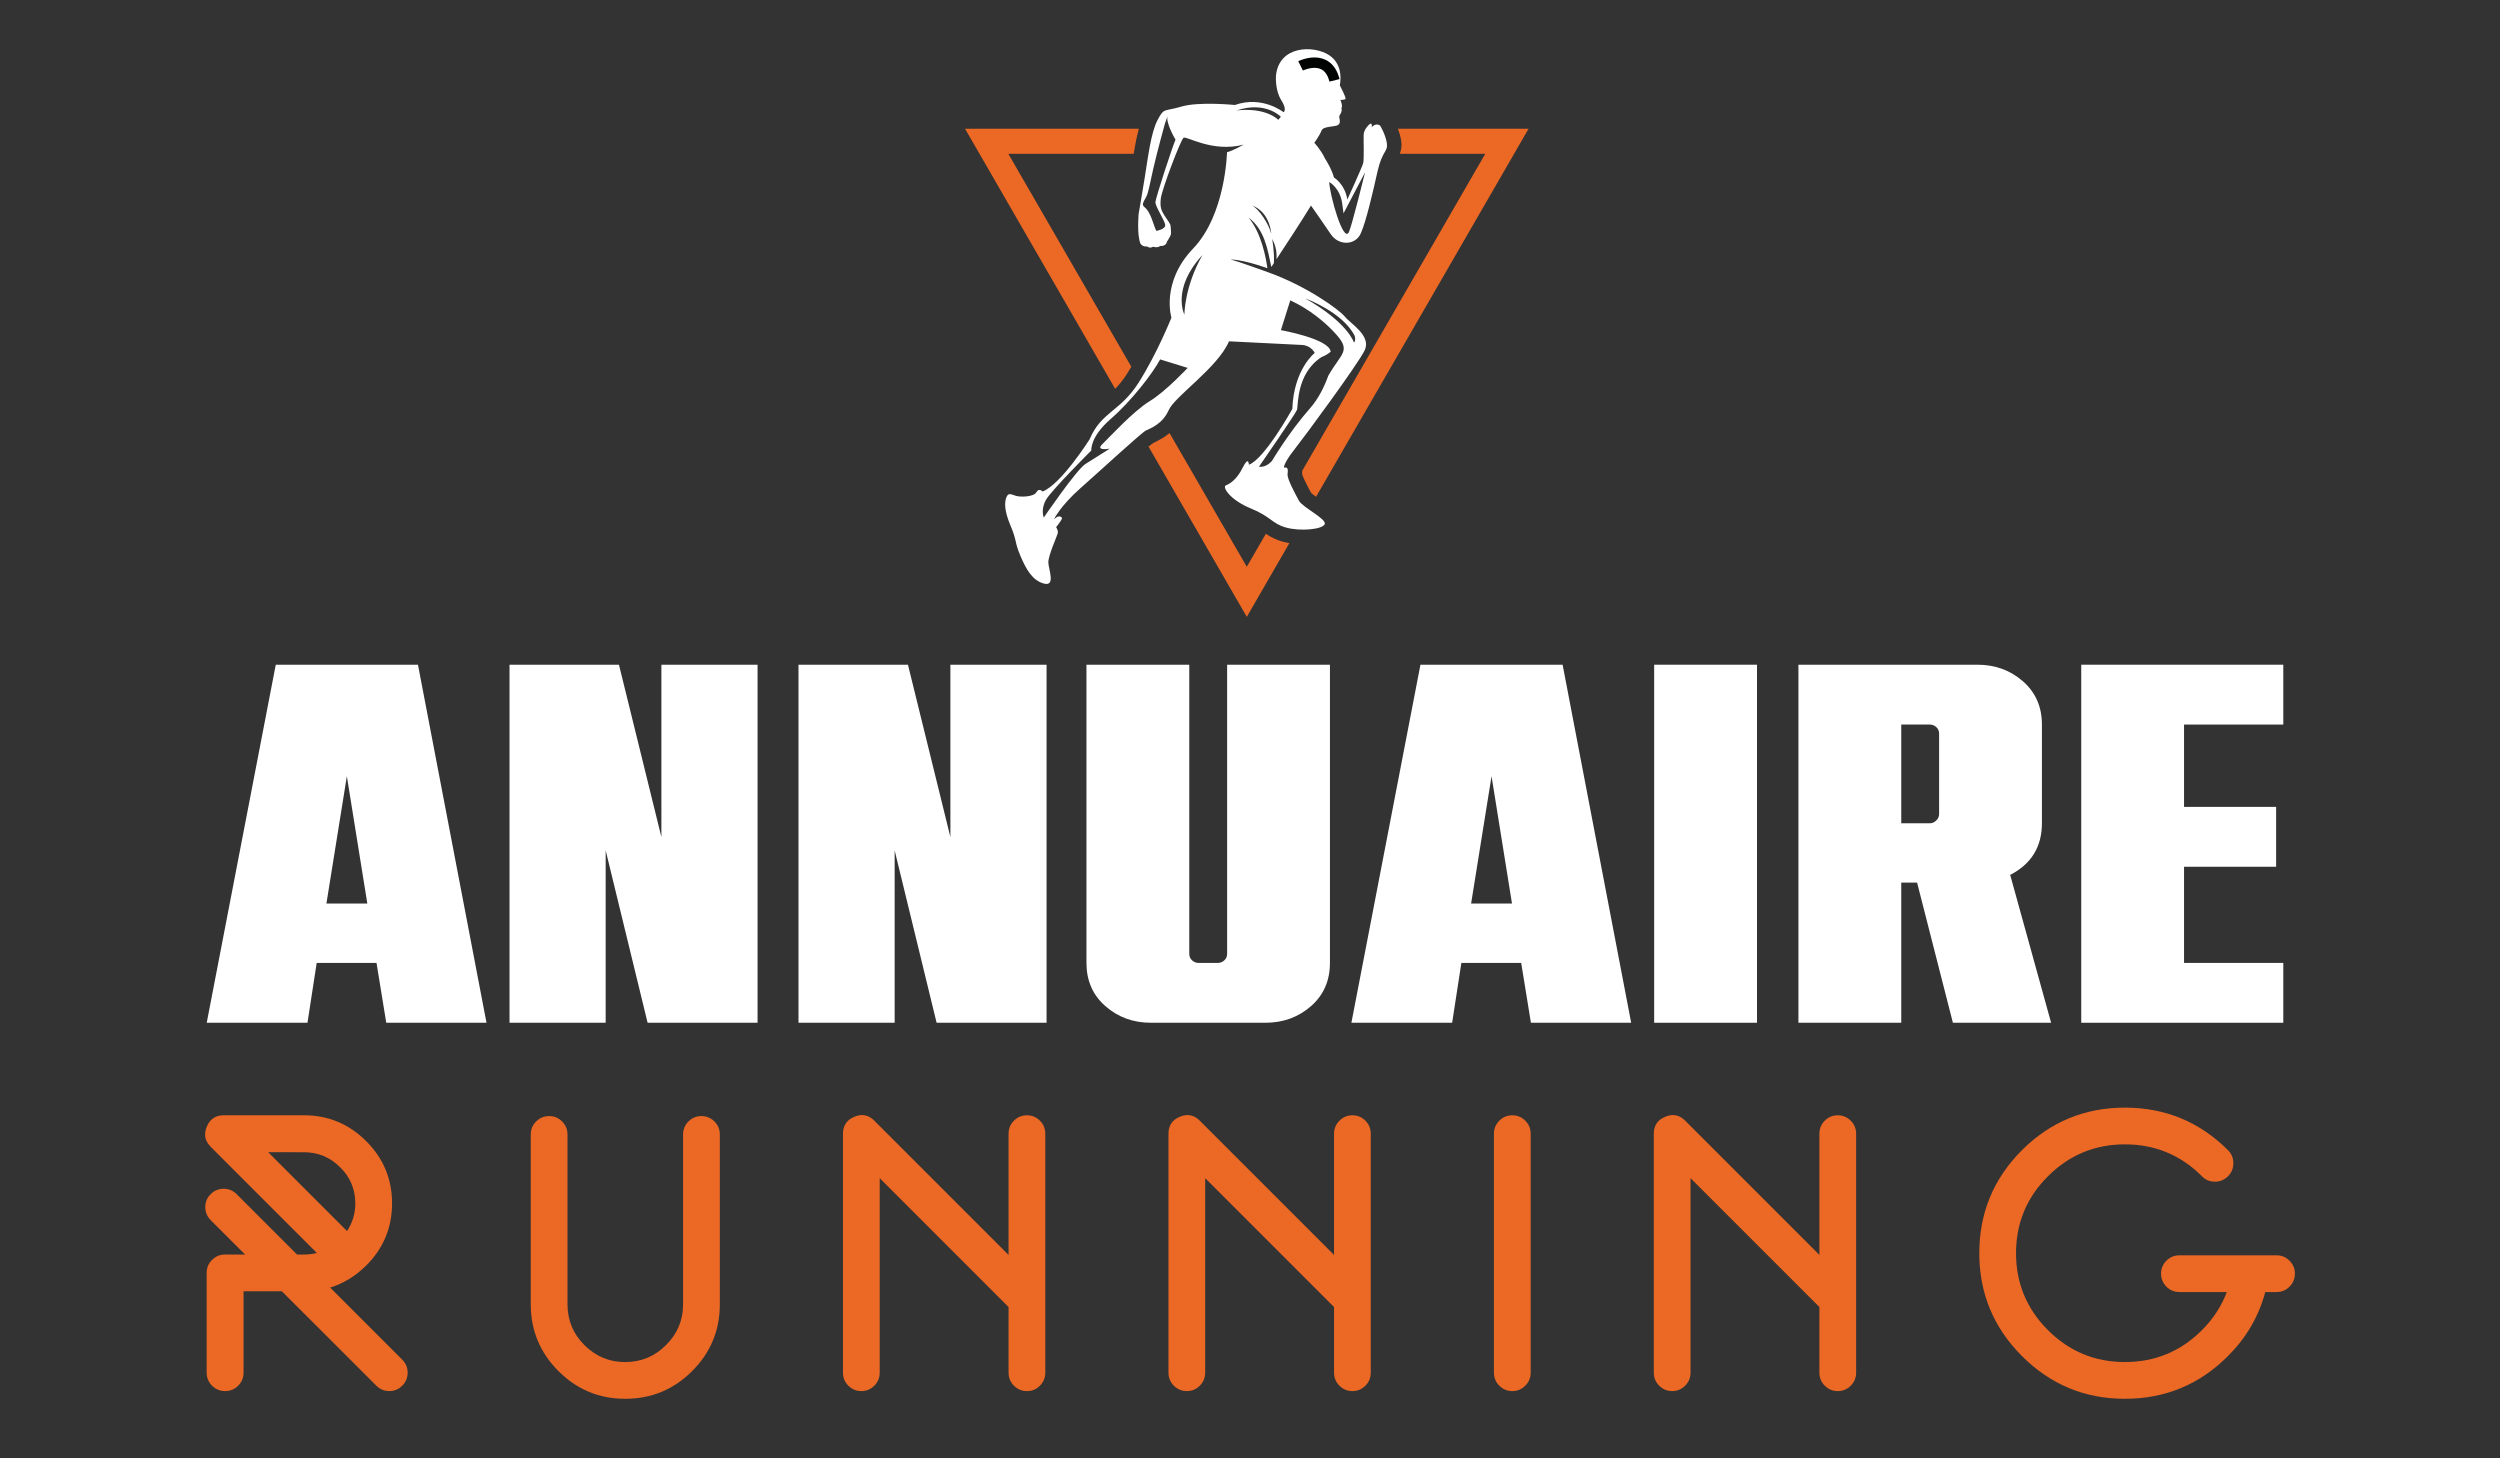
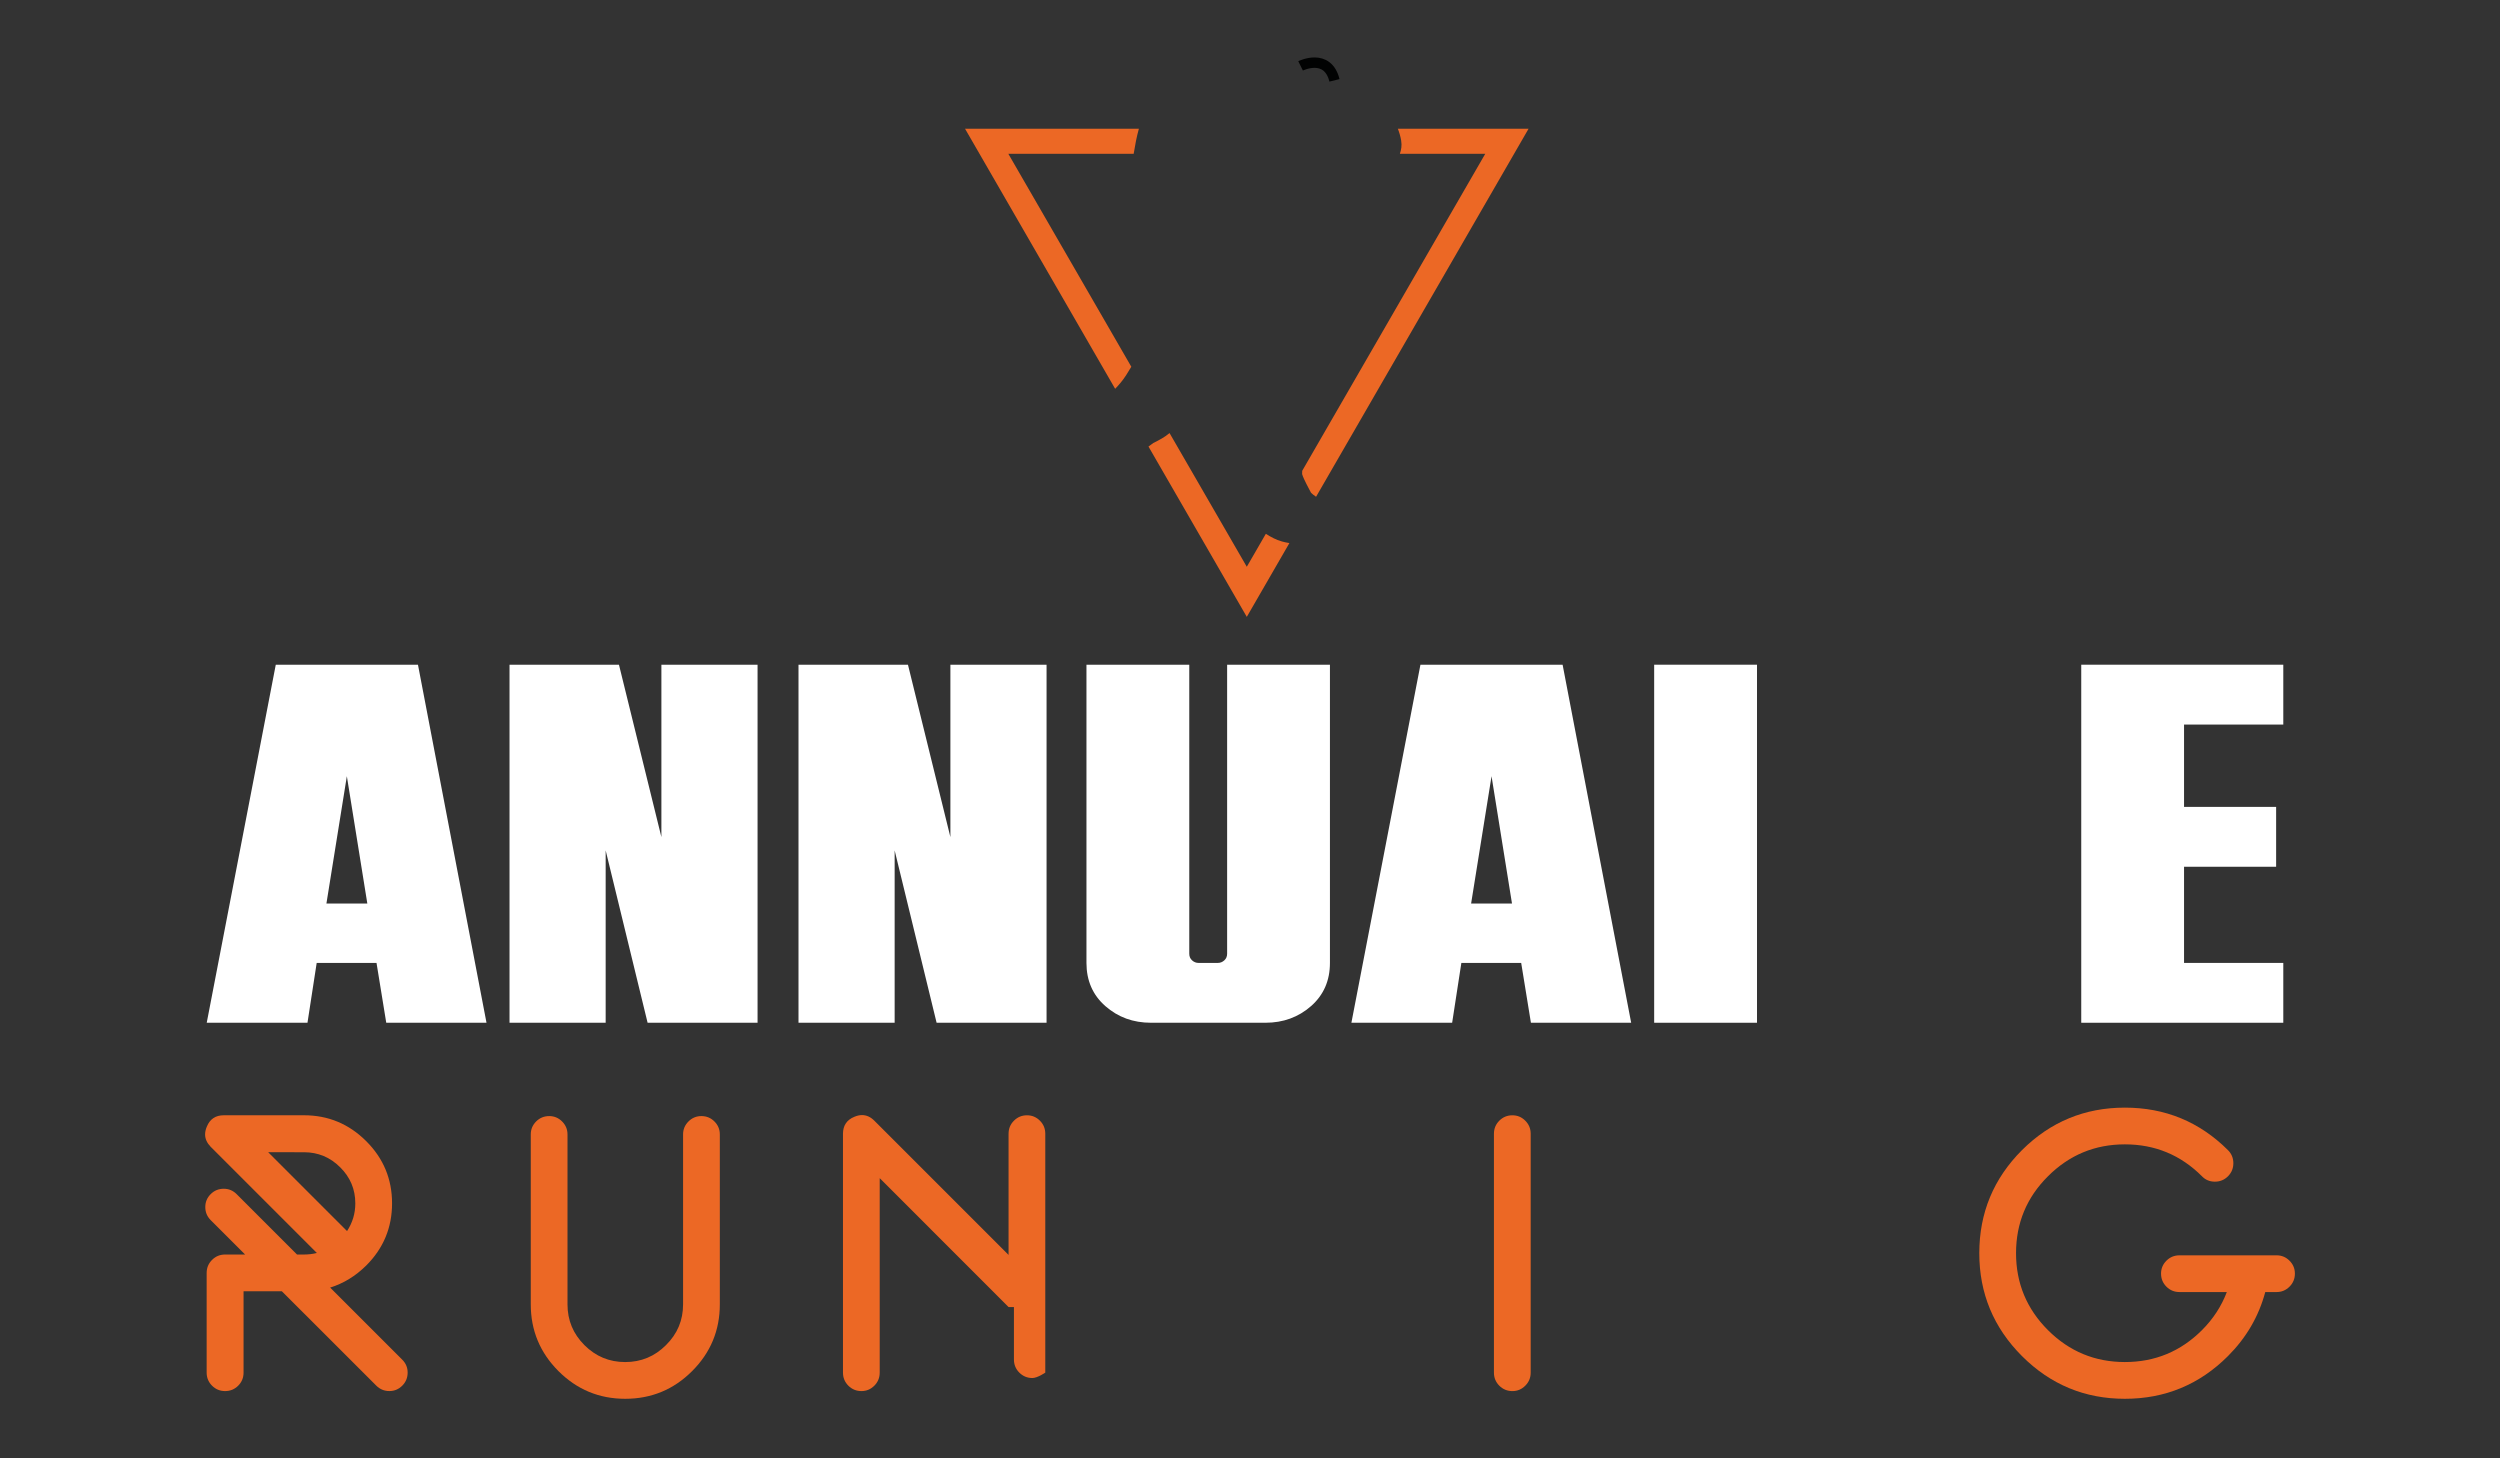
<svg xmlns="http://www.w3.org/2000/svg" version="1.1" id="Calque_1" x="0px" y="0px" width="120px" height="70px" viewBox="0 0 120 70" enable-background="new 0 0 120 70" xml:space="preserve">
  <rect x="0" y="0" width="120" height="70" fill="#333333" stroke="none" />
  <g>
    <path fill="#FFFFFF" d="M23.352,49.092H18.54l-0.467-2.872h-2.872l-0.442,2.872H9.923l3.314-17.186h6.825L23.352,49.092z    M17.632,43.371l-0.983-6.113l-0.981,6.113H17.632z" />
    <path fill="#FFFFFF" d="M36.364,49.092h-5.279l-2.013-8.273v8.273h-4.615V31.906h5.253l2.037,8.274v-8.274h4.616V49.092z" />
    <path fill="#FFFFFF" d="M50.235,49.092h-5.278l-2.014-8.273v8.273h-4.615V31.906h5.254l2.037,8.274v-8.274h4.616V49.092z" />
    <path fill="#FFFFFF" d="M60.743,49.092h-5.499c-0.852,0-1.58-0.266-2.186-0.798c-0.605-0.531-0.908-1.224-0.908-2.074V31.906h4.935   v13.872c0,0.132,0.044,0.237,0.134,0.319s0.193,0.123,0.308,0.123h0.933c0.115,0,0.216-0.041,0.307-0.123s0.135-0.188,0.135-0.319   V31.906h4.935V46.22c0,0.851-0.303,1.543-0.908,2.074C62.322,48.826,61.594,49.092,60.743,49.092z" />
    <path fill="#FFFFFF" d="M78.296,49.092h-4.812l-0.467-2.872h-2.872l-0.442,2.872h-4.836l3.314-17.186h6.824L78.296,49.092z    M72.576,43.371l-0.982-6.113l-0.981,6.113H72.576z" />
    <path fill="#FFFFFF" d="M84.336,49.092H79.4V31.906h4.936V49.092z" />
-     <path fill="#FFFFFF" d="M98.453,49.092h-4.714l-1.719-6.727H91.26v6.727h-4.936V31.906h8.593c0.852,0,1.579,0.267,2.187,0.798   c0.604,0.532,0.908,1.224,0.908,2.074v4.739c0,1.128-0.509,1.955-1.523,2.479L98.453,49.092z M92.634,39.518   c0.114,0,0.218-0.045,0.308-0.137c0.09-0.089,0.135-0.19,0.135-0.306v-3.854c0-0.131-0.045-0.238-0.135-0.32   c-0.09-0.081-0.193-0.122-0.308-0.122H91.26v4.739H92.634z" />
    <path fill="#FFFFFF" d="M109.599,49.092H99.9V31.906h9.698v2.873h-4.764v3.952h4.42v2.873h-4.42v4.616h4.764V49.092z" />
  </g>
  <g>
    <path fill="#EC6825" d="M13.528,61.98h-1.837v3.905c0,0.246-0.086,0.456-0.258,0.628s-0.382,0.259-0.628,0.259   s-0.455-0.087-0.627-0.259s-0.259-0.382-0.259-0.628v-4.782c0-0.246,0.086-0.455,0.259-0.627c0.172-0.173,0.381-0.259,0.627-0.259   h0.96l-1.653-1.652c-0.172-0.173-0.258-0.382-0.258-0.628c0-0.24,0.086-0.446,0.258-0.618c0.172-0.173,0.382-0.259,0.628-0.259   c0.24,0,0.446,0.086,0.619,0.259l2.898,2.898h0.333c0.209,0,0.416-0.024,0.619-0.074l-5.096-5.096   c-0.178-0.185-0.268-0.382-0.268-0.591c0-0.123,0.028-0.249,0.083-0.378c0.148-0.363,0.418-0.545,0.813-0.545h3.85   c1.163,0,2.16,0.415,2.991,1.246c0.825,0.825,1.237,1.818,1.237,2.981c0,1.164-0.413,2.157-1.237,2.982   c-0.517,0.511-1.095,0.864-1.735,1.062l3.462,3.462c0.172,0.172,0.258,0.378,0.258,0.618c0,0.246-0.086,0.456-0.258,0.628   s-0.378,0.259-0.619,0.259c-0.246,0-0.455-0.087-0.627-0.259L13.528,61.98z M12.873,55.307l3.785,3.785   c0.265-0.406,0.397-0.85,0.397-1.33c0-0.677-0.243-1.255-0.729-1.735c-0.48-0.479-1.059-0.72-1.735-0.72H12.873z" />
    <path fill="#EC6825" d="M26.806,65.813c-0.886-0.887-1.329-1.954-1.329-3.204v-8.16c0-0.24,0.086-0.446,0.258-0.619   c0.172-0.172,0.382-0.258,0.628-0.258c0.24,0,0.446,0.086,0.618,0.258c0.172,0.173,0.259,0.379,0.259,0.619v8.16   c0,0.764,0.271,1.416,0.813,1.957c0.542,0.542,1.194,0.813,1.957,0.813s1.416-0.271,1.957-0.813   c0.548-0.541,0.821-1.193,0.821-1.957v-8.16c0-0.24,0.086-0.446,0.259-0.619c0.172-0.172,0.378-0.258,0.619-0.258   c0.246,0,0.455,0.086,0.627,0.258c0.172,0.173,0.259,0.379,0.259,0.619v8.16c0,1.25-0.443,2.317-1.33,3.204   c-0.886,0.886-1.957,1.329-3.212,1.329C28.76,67.142,27.692,66.698,26.806,65.813z" />
-     <path fill="#EC6825" d="M48.411,62.738l-6.185-6.186v9.333c0,0.246-0.086,0.456-0.258,0.628s-0.378,0.259-0.619,0.259   c-0.246,0-0.456-0.087-0.628-0.259s-0.258-0.382-0.258-0.628V54.42c0-0.394,0.182-0.664,0.544-0.813   c0.129-0.055,0.252-0.083,0.37-0.083c0.215,0,0.412,0.09,0.591,0.269l6.443,6.443V54.42c0-0.246,0.086-0.455,0.259-0.627   c0.172-0.173,0.381-0.259,0.627-0.259c0.24,0,0.446,0.086,0.619,0.259c0.172,0.172,0.258,0.381,0.258,0.627v11.466   c0,0.246-0.086,0.456-0.258,0.628s-0.378,0.259-0.619,0.259c-0.246,0-0.455-0.087-0.627-0.259s-0.259-0.382-0.259-0.628V62.738z" />
-     <path fill="#EC6825" d="M64.034,62.738l-6.185-6.186v9.333c0,0.246-0.086,0.456-0.259,0.628c-0.172,0.172-0.378,0.259-0.618,0.259   c-0.246,0-0.456-0.087-0.628-0.259s-0.258-0.382-0.258-0.628V54.42c0-0.394,0.182-0.664,0.544-0.813   c0.129-0.055,0.252-0.083,0.369-0.083c0.216,0,0.413,0.09,0.591,0.269l6.444,6.443V54.42c0-0.246,0.087-0.455,0.259-0.627   c0.172-0.173,0.381-0.259,0.627-0.259c0.24,0,0.447,0.086,0.619,0.259c0.172,0.172,0.258,0.381,0.258,0.627v11.466   c0,0.246-0.086,0.456-0.258,0.628s-0.379,0.259-0.619,0.259c-0.246,0-0.455-0.087-0.627-0.259s-0.259-0.382-0.259-0.628V62.738z" />
+     <path fill="#EC6825" d="M48.411,62.738l-6.185-6.186v9.333c0,0.246-0.086,0.456-0.258,0.628s-0.378,0.259-0.619,0.259   c-0.246,0-0.456-0.087-0.628-0.259s-0.258-0.382-0.258-0.628V54.42c0-0.394,0.182-0.664,0.544-0.813   c0.129-0.055,0.252-0.083,0.37-0.083c0.215,0,0.412,0.09,0.591,0.269l6.443,6.443V54.42c0-0.246,0.086-0.455,0.259-0.627   c0.172-0.173,0.381-0.259,0.627-0.259c0.24,0,0.446,0.086,0.619,0.259c0.172,0.172,0.258,0.381,0.258,0.627v11.466   s-0.378,0.259-0.619,0.259c-0.246,0-0.455-0.087-0.627-0.259s-0.259-0.382-0.259-0.628V62.738z" />
    <path fill="#EC6825" d="M71.967,66.514c-0.172-0.172-0.258-0.382-0.258-0.628V54.42c0-0.246,0.086-0.455,0.258-0.627   c0.173-0.173,0.382-0.259,0.628-0.259c0.24,0,0.446,0.086,0.618,0.259c0.173,0.172,0.26,0.381,0.26,0.627v11.466   c0,0.246-0.087,0.456-0.26,0.628c-0.172,0.172-0.378,0.259-0.618,0.259C72.349,66.772,72.14,66.686,71.967,66.514z" />
-     <path fill="#EC6825" d="M87.332,62.738l-6.186-6.186v9.333c0,0.246-0.086,0.456-0.258,0.628c-0.173,0.172-0.379,0.259-0.619,0.259   c-0.246,0-0.455-0.087-0.628-0.259s-0.259-0.382-0.259-0.628V54.42c0-0.394,0.182-0.664,0.545-0.813   c0.129-0.055,0.252-0.083,0.369-0.083c0.216,0,0.412,0.09,0.592,0.269l6.443,6.443V54.42c0-0.246,0.086-0.455,0.258-0.627   c0.173-0.173,0.382-0.259,0.628-0.259c0.24,0,0.446,0.086,0.618,0.259c0.173,0.172,0.259,0.381,0.259,0.627v11.466   c0,0.246-0.086,0.456-0.259,0.628c-0.172,0.172-0.378,0.259-0.618,0.259c-0.246,0-0.455-0.087-0.628-0.259   c-0.172-0.172-0.258-0.382-0.258-0.628V62.738z" />
    <path fill="#EC6825" d="M108.733,62.018c-0.313,1.17-0.911,2.194-1.791,3.074c-1.366,1.366-3.016,2.05-4.948,2.05   c-1.926,0-3.573-0.684-4.939-2.05c-1.365-1.366-2.049-3.013-2.049-4.938c0-1.933,0.684-3.582,2.049-4.948   c1.366-1.36,3.014-2.04,4.939-2.04c1.933,0,3.582,0.68,4.948,2.04c0.173,0.172,0.259,0.382,0.259,0.628s-0.086,0.455-0.259,0.628   c-0.172,0.172-0.381,0.258-0.628,0.258c-0.246,0-0.453-0.086-0.619-0.258c-1.021-1.022-2.255-1.533-3.701-1.533   c-1.439,0-2.67,0.511-3.692,1.533c-1.021,1.015-1.532,2.246-1.532,3.692c0,1.439,0.511,2.671,1.532,3.692   c1.022,1.021,2.253,1.532,3.692,1.532c1.446,0,2.68-0.511,3.701-1.532c0.535-0.535,0.934-1.145,1.192-1.828h-2.271   c-0.246,0-0.455-0.086-0.628-0.258c-0.172-0.173-0.258-0.382-0.258-0.628c0-0.24,0.086-0.446,0.258-0.619   c0.173-0.172,0.382-0.258,0.628-0.258h4.661c0.24,0,0.447,0.086,0.619,0.258c0.173,0.173,0.259,0.379,0.259,0.619   c0,0.246-0.086,0.455-0.259,0.628c-0.172,0.172-0.379,0.258-0.619,0.258H108.733z" />
  </g>
  <path fill="#EC6825" d="M54.416,7.383H48.4l5.903,10.221c-0.079,0.134-0.159,0.264-0.241,0.392  c-0.166,0.261-0.349,0.476-0.535,0.666L46.321,6.178h8.346C54.559,6.559,54.482,6.977,54.416,7.383 M62.506,22.599l0.861-1.491  v-0.001l2.852-4.939l0,0l5.073-8.785h-4.099c0.066-0.192,0.104-0.394,0.063-0.634c-0.03-0.186-0.086-0.382-0.159-0.571h6.275  l-6.764,11.715l-3.437,5.952c-0.095-0.066-0.193-0.139-0.243-0.195c-0.078-0.154-0.358-0.652-0.426-0.893  C62.508,22.703,62.509,22.65,62.506,22.599z M59.846,27.205l0.914-1.582c0.232,0.148,0.475,0.283,0.777,0.369  c0.103,0.028,0.223,0.055,0.354,0.076l-2.045,3.542l-4.719-8.176c0.081-0.063,0.158-0.12,0.23-0.169  c0.301-0.148,0.559-0.289,0.781-0.478L59.846,27.205z" />
-   <path fill-rule="evenodd" clip-rule="evenodd" fill="#FFFFFF" d="M60.105,9.862c0.352,0.203,0.799,0.895,0.914,1.355  C61.02,11.218,60.975,10.201,60.105,9.862 M55.912,5.949c0,0-0.348,1.25-0.556,2.154C55.148,9.006,55.131,9.25,55,9.484  s-0.199,0.339-0.078,0.443c0.122,0.104,0.261,0.27,0.408,0.703c0.148,0.435,0.174,0.452,0.174,0.452s0.435-0.069,0.426-0.278  c-0.009-0.208-0.486-0.895-0.469-1.111c0.018-0.216,0.808-2.632,0.964-2.989c0,0-0.506-0.848-0.374-1.155L55.912,5.949z   M60.43,22.402c0,0,1.756-2.536,1.824-2.727c0.07-0.191-0.051-1.737,1.182-2.537c0,0,0.232-0.08,0.436-0.254  c-0.056-0.622-2.389-1.037-2.389-1.037l0.451-1.431c0.936,0.437,1.623,1.024,2.061,1.481c0.926,0.96,0.418,0.99-0.236,2.135  c-0.191,0.531-0.471,1.102-0.869,1.556c-1.025,1.164-1.824,2.519-1.824,2.519S60.803,22.455,60.43,22.402z M57.008,17.659  c0,0-1.052,1.129-1.825,1.599c-0.773,0.469-1.929,1.729-2.276,2.067c-0.348,0.339,0.365,0.209,0.365,0.209s-0.748,0.47-1.172,0.738  c-0.428,0.27-2,2.571-2,2.571s-0.164-0.408,0.123-0.877c0.285-0.47,2.162-2.346,2.162-2.346s-0.078-0.633,0.921-1.502  c1.001-0.869,2.024-2.198,2.381-2.867L57.008,17.659z M62.654,14.324c0,0,1.797,0.651,2.371,1.798c0,0,0.07,0.233-0.035,0.321  C64.99,16.443,64.713,15.496,62.654,14.324z M57.72,12.239c-0.874,1.527-0.869,2.866-0.869,2.866S56.219,13.856,57.72,12.239z   M63.803,8.737c0,0,0.547,0.288,0.633,1.104l0.053,0.4l1.035-1.972c0,0-0.627,2.544-0.775,2.867  C64.485,11.709,63.822,9.348,63.803,8.737z M61.48,5.601c0,0-0.745-0.77-2.126-0.298c0,0,1.274-0.199,2.008,0.448L61.48,5.601z   M50.042,23.592c0,0-0.174-0.191-0.295,0.035c-0.122,0.226-0.756,0.243-0.981,0.174c-0.227-0.069-0.356-0.165-0.452,0.052  c-0.096,0.218-0.131,0.617,0.19,1.373s0.183,0.765,0.47,1.441c0.287,0.679,0.591,1.208,1.147,1.347  c0.555,0.14,0.208-0.694,0.199-1.016s0.417-1.259,0.452-1.399c0.035-0.138-0.079-0.294-0.079-0.294s0.262-0.321,0.287-0.435  c0,0-0.113-0.226-0.391,0.062c0,0,0.285-0.626,1.268-1.495s2.92-2.658,3.145-2.771c0.227-0.112,0.801-0.312,1.096-0.981  s2.354-2.033,2.893-3.302c0,0,3.041,0.156,3.492,0.174s0.625,0.382,0.625,0.382S62.1,17.72,62.031,19.63  c0,0-1.338,2.416-2.086,2.676c0,0,0-0.451-0.295,0.14s-0.616,0.772-0.808,0.852c-0.191,0.078,0.208,0.703,1.19,1.104  c0.981,0.399,1.016,0.729,1.693,0.919c0.678,0.191,1.736,0.096,1.859-0.156c0.121-0.25-1.06-0.807-1.233-1.128  s-0.575-1.051-0.548-1.277c0.026-0.226,0.026-0.356-0.174-0.313c0,0-0.027-0.2,0.494-0.86s3.008-4.04,3.371-4.751  c0.365-0.713-0.678-1.304-0.938-1.634c-0.262-0.33-1.841-1.476-3.7-2.137c0,0-1.429-0.521-1.784-0.607c0,0,0.488-0.031,1.762,0.414  c-0.063-0.469-0.281-1.678-0.902-2.429c0.764,0.579,0.909,1.504,1.092,2.373c0.066-0.1,0.026-0.04,0.123-0.187  c0.031-0.549-0.084-1.161-0.084-1.161c0.195,0.362,0.232,0.702,0.205,0.977c0.434-0.655,1.171-1.782,1.659-2.578  c0.212,0.301,0.663,0.944,0.947,1.37c0.383,0.572,1.188,0.548,1.446-0.039c0.257-0.587,0.569-1.931,0.799-2.961  c0.231-1.032,0.518-0.946,0.448-1.375c-0.069-0.428-0.318-0.828-0.318-0.828c-0.211-0.168-0.409,0.075-0.409,0.075  c0.029-0.084,0-0.22-0.079-0.164c-0.079,0.058-0.292,0.268-0.305,0.516s0.03,1.174-0.025,1.376  c-0.055,0.202-0.759,1.741-0.759,1.741c-0.121-0.756-0.645-1.058-0.645-1.058c-0.078-0.333-0.307-0.723-0.436-0.926  c-0.195-0.415-0.504-0.739-0.504-0.739s0.262-0.364,0.348-0.591c0.088-0.226,0.66-0.156,0.807-0.277  c0.148-0.122,0.014-0.343,0.045-0.417c0.03-0.074,0.156-0.218,0.101-0.37c0,0,0.068-0.109-0.018-0.313l-0.03-0.091  c0,0,0.195,0.004,0.242-0.047c0.048-0.053-0.273-0.657-0.273-0.657s0.235-0.952-0.508-1.442c-0.743-0.49-2.415-0.473-2.555,0.987  c0,0-0.052,0.69,0.253,1.168c0.304,0.478,0.112,0.582,0.112,0.582s-1.017-0.816-2.337-0.348c0,0-1.729-0.174-2.571,0.078  c-0.842,0.252-0.817,0.034-1.139,0.643c-0.32,0.608-0.451,1.738-0.625,2.815c-0.174,1.077-0.287,1.703-0.287,1.703  s-0.033,0.486-0.016,0.803c0.016,0.317,0.072,0.53,0.094,0.591c0.022,0.061,0.148,0.187,0.326,0.156c0,0,0.135,0.118,0.29,0.013  c0,0,0.205,0.078,0.345-0.035c0,0,0.283,0.031,0.321-0.204c0,0,0.143-0.213,0.181-0.322c0.04-0.108-0.004-0.299-0.004-0.421  c0-0.121-0.156-0.291-0.295-0.516c-0.139-0.227-0.229-0.378-0.174-0.825c0.058-0.448,0.951-2.811,1.092-2.906  c0.139-0.095,1.381,0.722,2.885,0.33c0,0-0.521,0.296-0.801,0.365c0,0-0.061,2.989-1.625,4.622  c-1.564,1.634-1.043,3.319-1.043,3.319s-0.694,1.737-1.58,3.127c-0.886,1.391-1.79,1.391-2.346,2.71  C52.305,21.082,50.934,23.253,50.042,23.592z" />
  <path fill="none" stroke="#010202" stroke-width="0.5" stroke-miterlimit="2.613" d="M62.428,3.162c0,0,1.295-0.644,1.627,0.695" />
  <g>
    <path d="M-78.733-26.183h-4.812l-0.467-2.872h-2.872l-0.442,2.872h-4.836l3.314-17.186h6.825L-78.733-26.183z M-84.453-31.904   l-0.983-6.113l-0.981,6.113H-84.453z" />
    <path d="M-65.721-26.183H-71l-2.013-8.273v8.273h-4.615v-17.186h5.253l2.037,8.274v-8.274h4.616V-26.183z" />
    <path d="M-51.85-26.183h-5.278l-2.014-8.273v8.273h-4.615v-17.186h5.254l2.037,8.274v-8.274h4.616V-26.183z" />
    <path d="M-41.342-26.183h-5.499c-0.852,0-1.58-0.266-2.186-0.798c-0.605-0.531-0.908-1.224-0.908-2.074v-14.314H-45v13.872   c0,0.132,0.044,0.237,0.134,0.319s0.193,0.123,0.308,0.123h0.933c0.115,0,0.216-0.041,0.307-0.123s0.135-0.188,0.135-0.319v-13.872   h4.935v14.314c0,0.851-0.303,1.543-0.908,2.074C-39.763-26.449-40.491-26.183-41.342-26.183z" />
    <path d="M-23.789-26.183h-4.812l-0.467-2.872h-2.872l-0.442,2.872h-4.836l3.314-17.186h6.824L-23.789-26.183z M-29.509-31.904   l-0.982-6.113l-0.981,6.113H-29.509z" />
    <path d="M-17.749-26.183h-4.936v-17.186h4.936V-26.183z" />
    <path d="M-3.632-26.183h-4.714l-1.719-6.727h-0.761v6.727h-4.936v-17.186h8.593c0.852,0,1.579,0.267,2.187,0.798   c0.604,0.532,0.908,1.224,0.908,2.074v4.739c0,1.128-0.509,1.955-1.523,2.479L-3.632-26.183z M-9.451-35.757   c0.114,0,0.218-0.045,0.308-0.137c0.09-0.089,0.135-0.19,0.135-0.306v-3.854c0-0.131-0.045-0.238-0.135-0.32   c-0.09-0.081-0.193-0.122-0.308-0.122h-1.374v4.739H-9.451z" />
    <path d="M7.514-26.183h-9.698v-17.186h9.698v2.873H2.75v3.952h4.42v2.873H2.75v4.616h4.764V-26.183z" />
  </g>
  <g>
    <path fill="#EC6825" d="M-88.557-13.294h-1.837v3.905c0,0.246-0.086,0.456-0.258,0.628s-0.382,0.259-0.628,0.259   s-0.455-0.087-0.627-0.259s-0.259-0.382-0.259-0.628v-4.782c0-0.246,0.086-0.455,0.259-0.627c0.172-0.173,0.381-0.259,0.627-0.259   h0.96l-1.653-1.652c-0.172-0.173-0.258-0.382-0.258-0.628c0-0.24,0.086-0.446,0.258-0.618c0.172-0.173,0.382-0.259,0.628-0.259   c0.24,0,0.446,0.086,0.619,0.259l2.898,2.898h0.333c0.209,0,0.416-0.024,0.619-0.074l-5.096-5.096   c-0.178-0.185-0.268-0.382-0.268-0.591c0-0.123,0.028-0.249,0.083-0.378c0.148-0.363,0.418-0.545,0.813-0.545h3.85   c1.163,0,2.16,0.415,2.991,1.246c0.825,0.825,1.237,1.818,1.237,2.981c0,1.164-0.413,2.157-1.237,2.982   c-0.517,0.511-1.095,0.864-1.735,1.062l3.462,3.462c0.172,0.172,0.258,0.378,0.258,0.618c0,0.246-0.086,0.456-0.258,0.628   s-0.378,0.259-0.619,0.259c-0.246,0-0.455-0.087-0.627-0.259L-88.557-13.294z M-89.212-19.968l3.785,3.785   c0.265-0.406,0.397-0.85,0.397-1.33c0-0.677-0.243-1.255-0.729-1.735c-0.48-0.479-1.059-0.72-1.735-0.72H-89.212z" />
    <path fill="#EC6825" d="M-75.279-9.462c-0.886-0.887-1.329-1.954-1.329-3.204v-8.16c0-0.24,0.086-0.446,0.258-0.619   c0.172-0.172,0.382-0.258,0.628-0.258c0.24,0,0.446,0.086,0.618,0.258c0.172,0.173,0.259,0.379,0.259,0.619v8.16   c0,0.764,0.271,1.416,0.813,1.957c0.542,0.542,1.194,0.813,1.957,0.813s1.416-0.271,1.957-0.813   c0.548-0.541,0.821-1.193,0.821-1.957v-8.16c0-0.24,0.086-0.446,0.259-0.619c0.172-0.172,0.378-0.258,0.619-0.258   c0.246,0,0.455,0.086,0.627,0.258c0.172,0.173,0.259,0.379,0.259,0.619v8.16c0,1.25-0.443,2.317-1.33,3.204   c-0.886,0.886-1.957,1.329-3.212,1.329C-73.325-8.133-74.393-8.577-75.279-9.462z" />
    <path fill="#EC6825" d="M-53.674-12.537l-6.185-6.186v9.333c0,0.246-0.086,0.456-0.258,0.628s-0.378,0.259-0.619,0.259   c-0.246,0-0.456-0.087-0.628-0.259s-0.258-0.382-0.258-0.628v-11.466c0-0.394,0.182-0.664,0.544-0.813   c0.129-0.055,0.252-0.083,0.37-0.083c0.215,0,0.412,0.09,0.591,0.269l6.443,6.443v-5.816c0-0.246,0.086-0.455,0.259-0.627   c0.172-0.173,0.381-0.259,0.627-0.259c0.24,0,0.446,0.086,0.619,0.259c0.172,0.172,0.258,0.381,0.258,0.627v11.466   c0,0.246-0.086,0.456-0.258,0.628s-0.378,0.259-0.619,0.259c-0.246,0-0.455-0.087-0.627-0.259s-0.259-0.382-0.259-0.628V-12.537z" />
    <path fill="#EC6825" d="M-38.051-12.537l-6.185-6.186v9.333c0,0.246-0.086,0.456-0.259,0.628c-0.172,0.172-0.378,0.259-0.618,0.259   c-0.246,0-0.456-0.087-0.628-0.259s-0.258-0.382-0.258-0.628v-11.466c0-0.394,0.182-0.664,0.544-0.813   c0.129-0.055,0.252-0.083,0.369-0.083c0.216,0,0.413,0.09,0.591,0.269l6.444,6.443v-5.816c0-0.246,0.087-0.455,0.259-0.627   c0.172-0.173,0.381-0.259,0.627-0.259c0.24,0,0.447,0.086,0.619,0.259c0.172,0.172,0.258,0.381,0.258,0.627v11.466   c0,0.246-0.086,0.456-0.258,0.628s-0.379,0.259-0.619,0.259c-0.246,0-0.455-0.087-0.627-0.259s-0.259-0.382-0.259-0.628V-12.537z" />
    <path fill="#EC6825" d="M-30.118-8.761c-0.172-0.172-0.258-0.382-0.258-0.628v-11.466c0-0.246,0.086-0.455,0.258-0.627   c0.173-0.173,0.382-0.259,0.628-0.259c0.24,0,0.446,0.086,0.618,0.259c0.173,0.172,0.26,0.381,0.26,0.627v11.466   c0,0.246-0.087,0.456-0.26,0.628c-0.172,0.172-0.378,0.259-0.618,0.259C-29.736-8.502-29.945-8.589-30.118-8.761z" />
    <path fill="#EC6825" d="M-14.753-12.537l-6.186-6.186v9.333c0,0.246-0.086,0.456-0.258,0.628c-0.173,0.172-0.379,0.259-0.619,0.259   c-0.246,0-0.455-0.087-0.628-0.259s-0.259-0.382-0.259-0.628v-11.466c0-0.394,0.182-0.664,0.545-0.813   c0.129-0.055,0.252-0.083,0.369-0.083c0.216,0,0.412,0.09,0.592,0.269l6.443,6.443v-5.816c0-0.246,0.086-0.455,0.258-0.627   c0.173-0.173,0.382-0.259,0.628-0.259c0.24,0,0.446,0.086,0.618,0.259c0.173,0.172,0.259,0.381,0.259,0.627v11.466   c0,0.246-0.086,0.456-0.259,0.628c-0.172,0.172-0.378,0.259-0.618,0.259c-0.246,0-0.455-0.087-0.628-0.259   c-0.172-0.172-0.258-0.382-0.258-0.628V-12.537z" />
-     <path fill="#EC6825" d="M6.648-13.257c-0.313,1.17-0.911,2.194-1.791,3.074c-1.366,1.366-3.016,2.05-4.948,2.05   c-1.926,0-3.573-0.684-4.939-2.05c-1.365-1.366-2.049-3.013-2.049-4.938c0-1.933,0.684-3.582,2.049-4.948   c1.366-1.36,3.014-2.04,4.939-2.04c1.933,0,3.582,0.68,4.948,2.04c0.173,0.172,0.259,0.382,0.259,0.628s-0.086,0.455-0.259,0.628   c-0.172,0.172-0.381,0.258-0.628,0.258c-0.246,0-0.453-0.086-0.619-0.258c-1.021-1.022-2.255-1.533-3.701-1.533   c-1.439,0-2.67,0.511-3.692,1.533c-1.021,1.015-1.532,2.246-1.532,3.692c0,1.439,0.511,2.671,1.532,3.692   c1.022,1.021,2.253,1.532,3.692,1.532c1.446,0,2.68-0.511,3.701-1.532c0.535-0.535,0.934-1.145,1.192-1.828H2.531   c-0.246,0-0.455-0.086-0.628-0.258c-0.172-0.173-0.258-0.382-0.258-0.628c0-0.24,0.086-0.446,0.258-0.619   c0.173-0.172,0.382-0.258,0.628-0.258h4.661c0.24,0,0.447,0.086,0.619,0.258c0.173,0.173,0.259,0.379,0.259,0.619   c0,0.246-0.086,0.455-0.259,0.628c-0.172,0.172-0.379,0.258-0.619,0.258H6.648z" />
  </g>
  <path fill="#EC6825" d="M-47.669-67.892h-6.016l5.903,10.221c-0.079,0.134-0.159,0.264-0.241,0.392  c-0.166,0.261-0.349,0.476-0.535,0.666l-7.206-12.483h8.346C-47.526-68.716-47.603-68.298-47.669-67.892 M-39.579-52.676  l0.861-1.491v-0.001l2.852-4.939l0,0l5.073-8.785h-4.099c0.066-0.192,0.104-0.394,0.063-0.634c-0.03-0.186-0.086-0.382-0.159-0.571  h6.275l-6.764,11.715l-3.437,5.952c-0.095-0.066-0.193-0.139-0.243-0.195c-0.078-0.154-0.358-0.652-0.426-0.893  C-39.577-52.572-39.576-52.625-39.579-52.676z M-42.239-48.07l0.914-1.582c0.232,0.148,0.475,0.283,0.777,0.369  c0.103,0.028,0.223,0.055,0.354,0.076l-2.045,3.542l-4.719-8.176c0.081-0.063,0.158-0.12,0.23-0.169  c0.301-0.148,0.559-0.289,0.781-0.478L-42.239-48.07z" />
  <path fill-rule="evenodd" clip-rule="evenodd" fill="#010202" d="M-41.979-65.413c0.352,0.203,0.799,0.895,0.914,1.355  C-41.065-64.057-41.11-65.074-41.979-65.413 M-46.173-69.326c0,0-0.348,1.25-0.556,2.154c-0.208,0.903-0.226,1.146-0.356,1.38  s-0.199,0.339-0.078,0.443c0.122,0.104,0.261,0.27,0.408,0.703c0.148,0.435,0.174,0.452,0.174,0.452s0.435-0.069,0.426-0.278  c-0.009-0.208-0.486-0.895-0.469-1.111c0.018-0.216,0.808-2.632,0.964-2.989c0,0-0.506-0.848-0.374-1.155L-46.173-69.326z   M-41.655-52.873c0,0,1.756-2.536,1.824-2.727c0.07-0.191-0.051-1.737,1.182-2.537c0,0,0.232-0.08,0.436-0.254  c-0.056-0.622-2.389-1.037-2.389-1.037l0.451-1.431c0.936,0.437,1.623,1.024,2.061,1.481c0.926,0.96,0.418,0.99-0.236,2.135  c-0.191,0.531-0.471,1.102-0.869,1.556c-1.025,1.164-1.824,2.519-1.824,2.519S-41.282-52.82-41.655-52.873z M-45.077-57.616  c0,0-1.052,1.129-1.825,1.599c-0.773,0.469-1.929,1.729-2.276,2.067c-0.348,0.339,0.365,0.209,0.365,0.209s-0.748,0.47-1.172,0.738  c-0.428,0.27-2,2.571-2,2.571s-0.164-0.408,0.123-0.877c0.285-0.47,2.162-2.346,2.162-2.346s-0.078-0.633,0.921-1.502  c1.001-0.869,2.024-2.198,2.381-2.867L-45.077-57.616z M-39.431-60.951c0,0,1.797,0.651,2.371,1.798c0,0,0.07,0.233-0.035,0.321  C-37.095-58.832-37.372-59.779-39.431-60.951z M-44.365-63.036c-0.874,1.527-0.869,2.866-0.869,2.866S-45.866-61.419-44.365-63.036z   M-38.282-66.538c0,0,0.547,0.288,0.633,1.104l0.053,0.4l1.035-1.972c0,0-0.627,2.544-0.775,2.867  C-37.6-63.565-38.263-65.927-38.282-66.538z M-40.604-69.674c0,0-0.745-0.77-2.126-0.298c0,0,1.274-0.199,2.008,0.448  L-40.604-69.674z M-52.043-51.683c0,0-0.174-0.191-0.295,0.035c-0.122,0.226-0.756,0.243-0.981,0.174  c-0.227-0.069-0.356-0.165-0.452,0.052c-0.096,0.218-0.131,0.617,0.19,1.373s0.183,0.765,0.47,1.441  c0.287,0.679,0.591,1.208,1.147,1.347c0.555,0.14,0.208-0.694,0.199-1.016s0.417-1.259,0.452-1.399  c0.035-0.138-0.079-0.294-0.079-0.294s0.262-0.321,0.287-0.435c0,0-0.113-0.226-0.391,0.062c0,0,0.285-0.626,1.268-1.495  s2.92-2.658,3.145-2.771c0.227-0.112,0.801-0.312,1.096-0.981s2.354-2.033,2.893-3.302c0,0,3.041,0.156,3.492,0.174  s0.625,0.382,0.625,0.382s-1.008,0.782-1.076,2.693c0,0-1.338,2.416-2.086,2.676c0,0,0-0.451-0.295,0.14s-0.616,0.772-0.808,0.852  c-0.191,0.078,0.208,0.703,1.19,1.104c0.981,0.399,1.016,0.729,1.693,0.919c0.678,0.191,1.736,0.096,1.859-0.156  c0.121-0.25-1.06-0.807-1.233-1.128s-0.575-1.051-0.548-1.277c0.026-0.226,0.026-0.356-0.174-0.313c0,0-0.027-0.2,0.494-0.86  s3.008-4.04,3.371-4.751c0.365-0.713-0.678-1.304-0.938-1.634c-0.262-0.33-1.841-1.476-3.7-2.137c0,0-1.429-0.521-1.784-0.607  c0,0,0.488-0.031,1.762,0.414c-0.063-0.469-0.281-1.678-0.902-2.429c0.764,0.579,0.909,1.504,1.092,2.373  c0.066-0.1,0.026-0.04,0.123-0.187c0.031-0.549-0.084-1.161-0.084-1.161c0.195,0.362,0.232,0.702,0.205,0.977  c0.434-0.655,1.171-1.782,1.659-2.578c0.212,0.301,0.663,0.944,0.947,1.37c0.383,0.572,1.188,0.548,1.446-0.039  c0.257-0.587,0.569-1.931,0.799-2.961c0.231-1.032,0.518-0.946,0.448-1.375c-0.069-0.428-0.318-0.828-0.318-0.828  c-0.211-0.168-0.409,0.075-0.409,0.075c0.029-0.084,0-0.22-0.079-0.164c-0.079,0.058-0.292,0.268-0.305,0.516  s0.03,1.174-0.025,1.376c-0.055,0.202-0.759,1.741-0.759,1.741c-0.121-0.756-0.645-1.058-0.645-1.058  c-0.078-0.333-0.307-0.723-0.436-0.926c-0.195-0.415-0.504-0.739-0.504-0.739s0.262-0.364,0.348-0.591  c0.088-0.226,0.66-0.156,0.807-0.277c0.148-0.122,0.014-0.343,0.045-0.417c0.03-0.074,0.156-0.218,0.101-0.37  c0,0,0.068-0.109-0.018-0.313l-0.03-0.091c0,0,0.195,0.004,0.242-0.047c0.048-0.053-0.273-0.657-0.273-0.657  s0.235-0.952-0.508-1.442c-0.743-0.49-2.415-0.473-2.555,0.987c0,0-0.052,0.69,0.253,1.168c0.304,0.478,0.112,0.582,0.112,0.582  s-1.017-0.816-2.337-0.348c0,0-1.729-0.174-2.571,0.078c-0.842,0.252-0.817,0.034-1.139,0.643c-0.32,0.608-0.451,1.738-0.625,2.815  C-47.317-65.626-47.431-65-47.431-65s-0.033,0.486-0.016,0.803c0.016,0.317,0.072,0.53,0.094,0.591  c0.022,0.061,0.148,0.187,0.326,0.156c0,0,0.135,0.118,0.29,0.013c0,0,0.205,0.078,0.345-0.035c0,0,0.283,0.031,0.321-0.204  c0,0,0.143-0.213,0.181-0.322c0.04-0.108-0.004-0.299-0.004-0.421c0-0.121-0.156-0.291-0.295-0.516  c-0.139-0.227-0.229-0.378-0.174-0.825c0.058-0.448,0.951-2.811,1.092-2.906c0.139-0.095,1.381,0.722,2.885,0.33  c0,0-0.521,0.296-0.801,0.365c0,0-0.061,2.989-1.625,4.622c-1.564,1.634-1.043,3.319-1.043,3.319s-0.694,1.737-1.58,3.127  c-0.886,1.391-1.79,1.391-2.346,2.71C-49.78-54.193-51.151-52.021-52.043-51.683z" />
  <path fill="none" stroke="#010202" stroke-width="0.5" stroke-miterlimit="2.613" d="M-39.657-72.113c0,0,1.295-0.644,1.627,0.695" />
</svg>